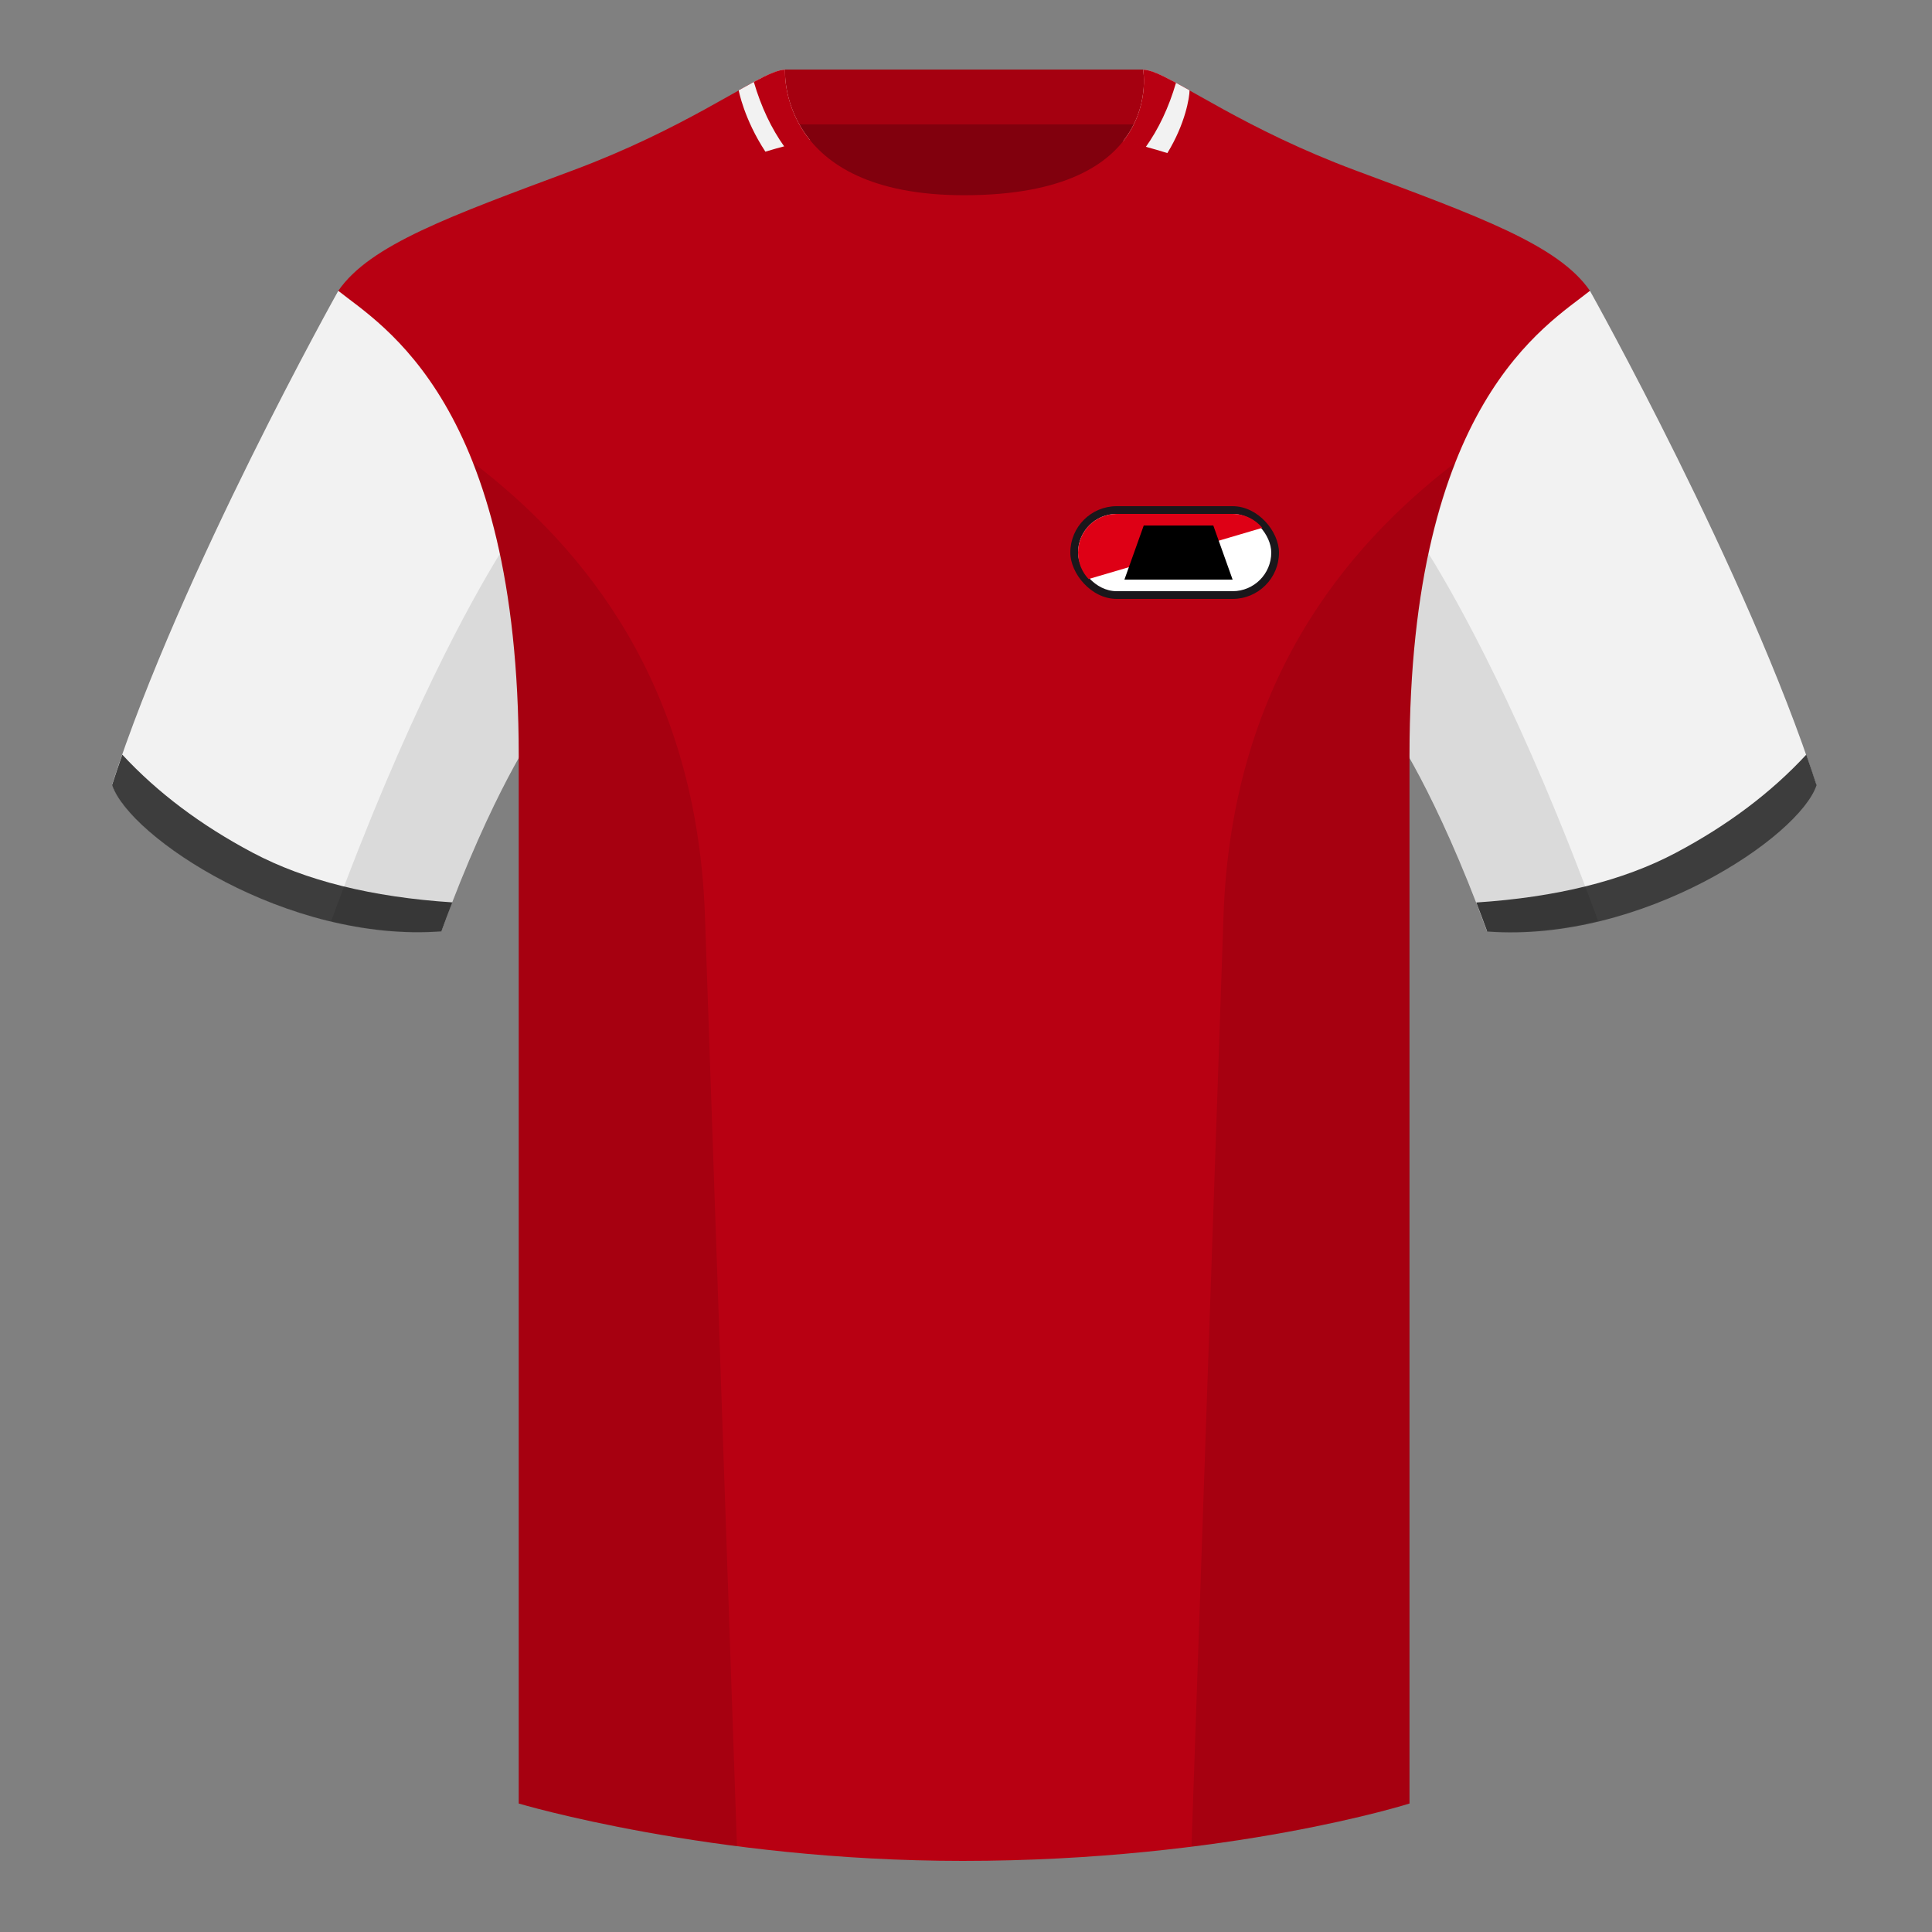
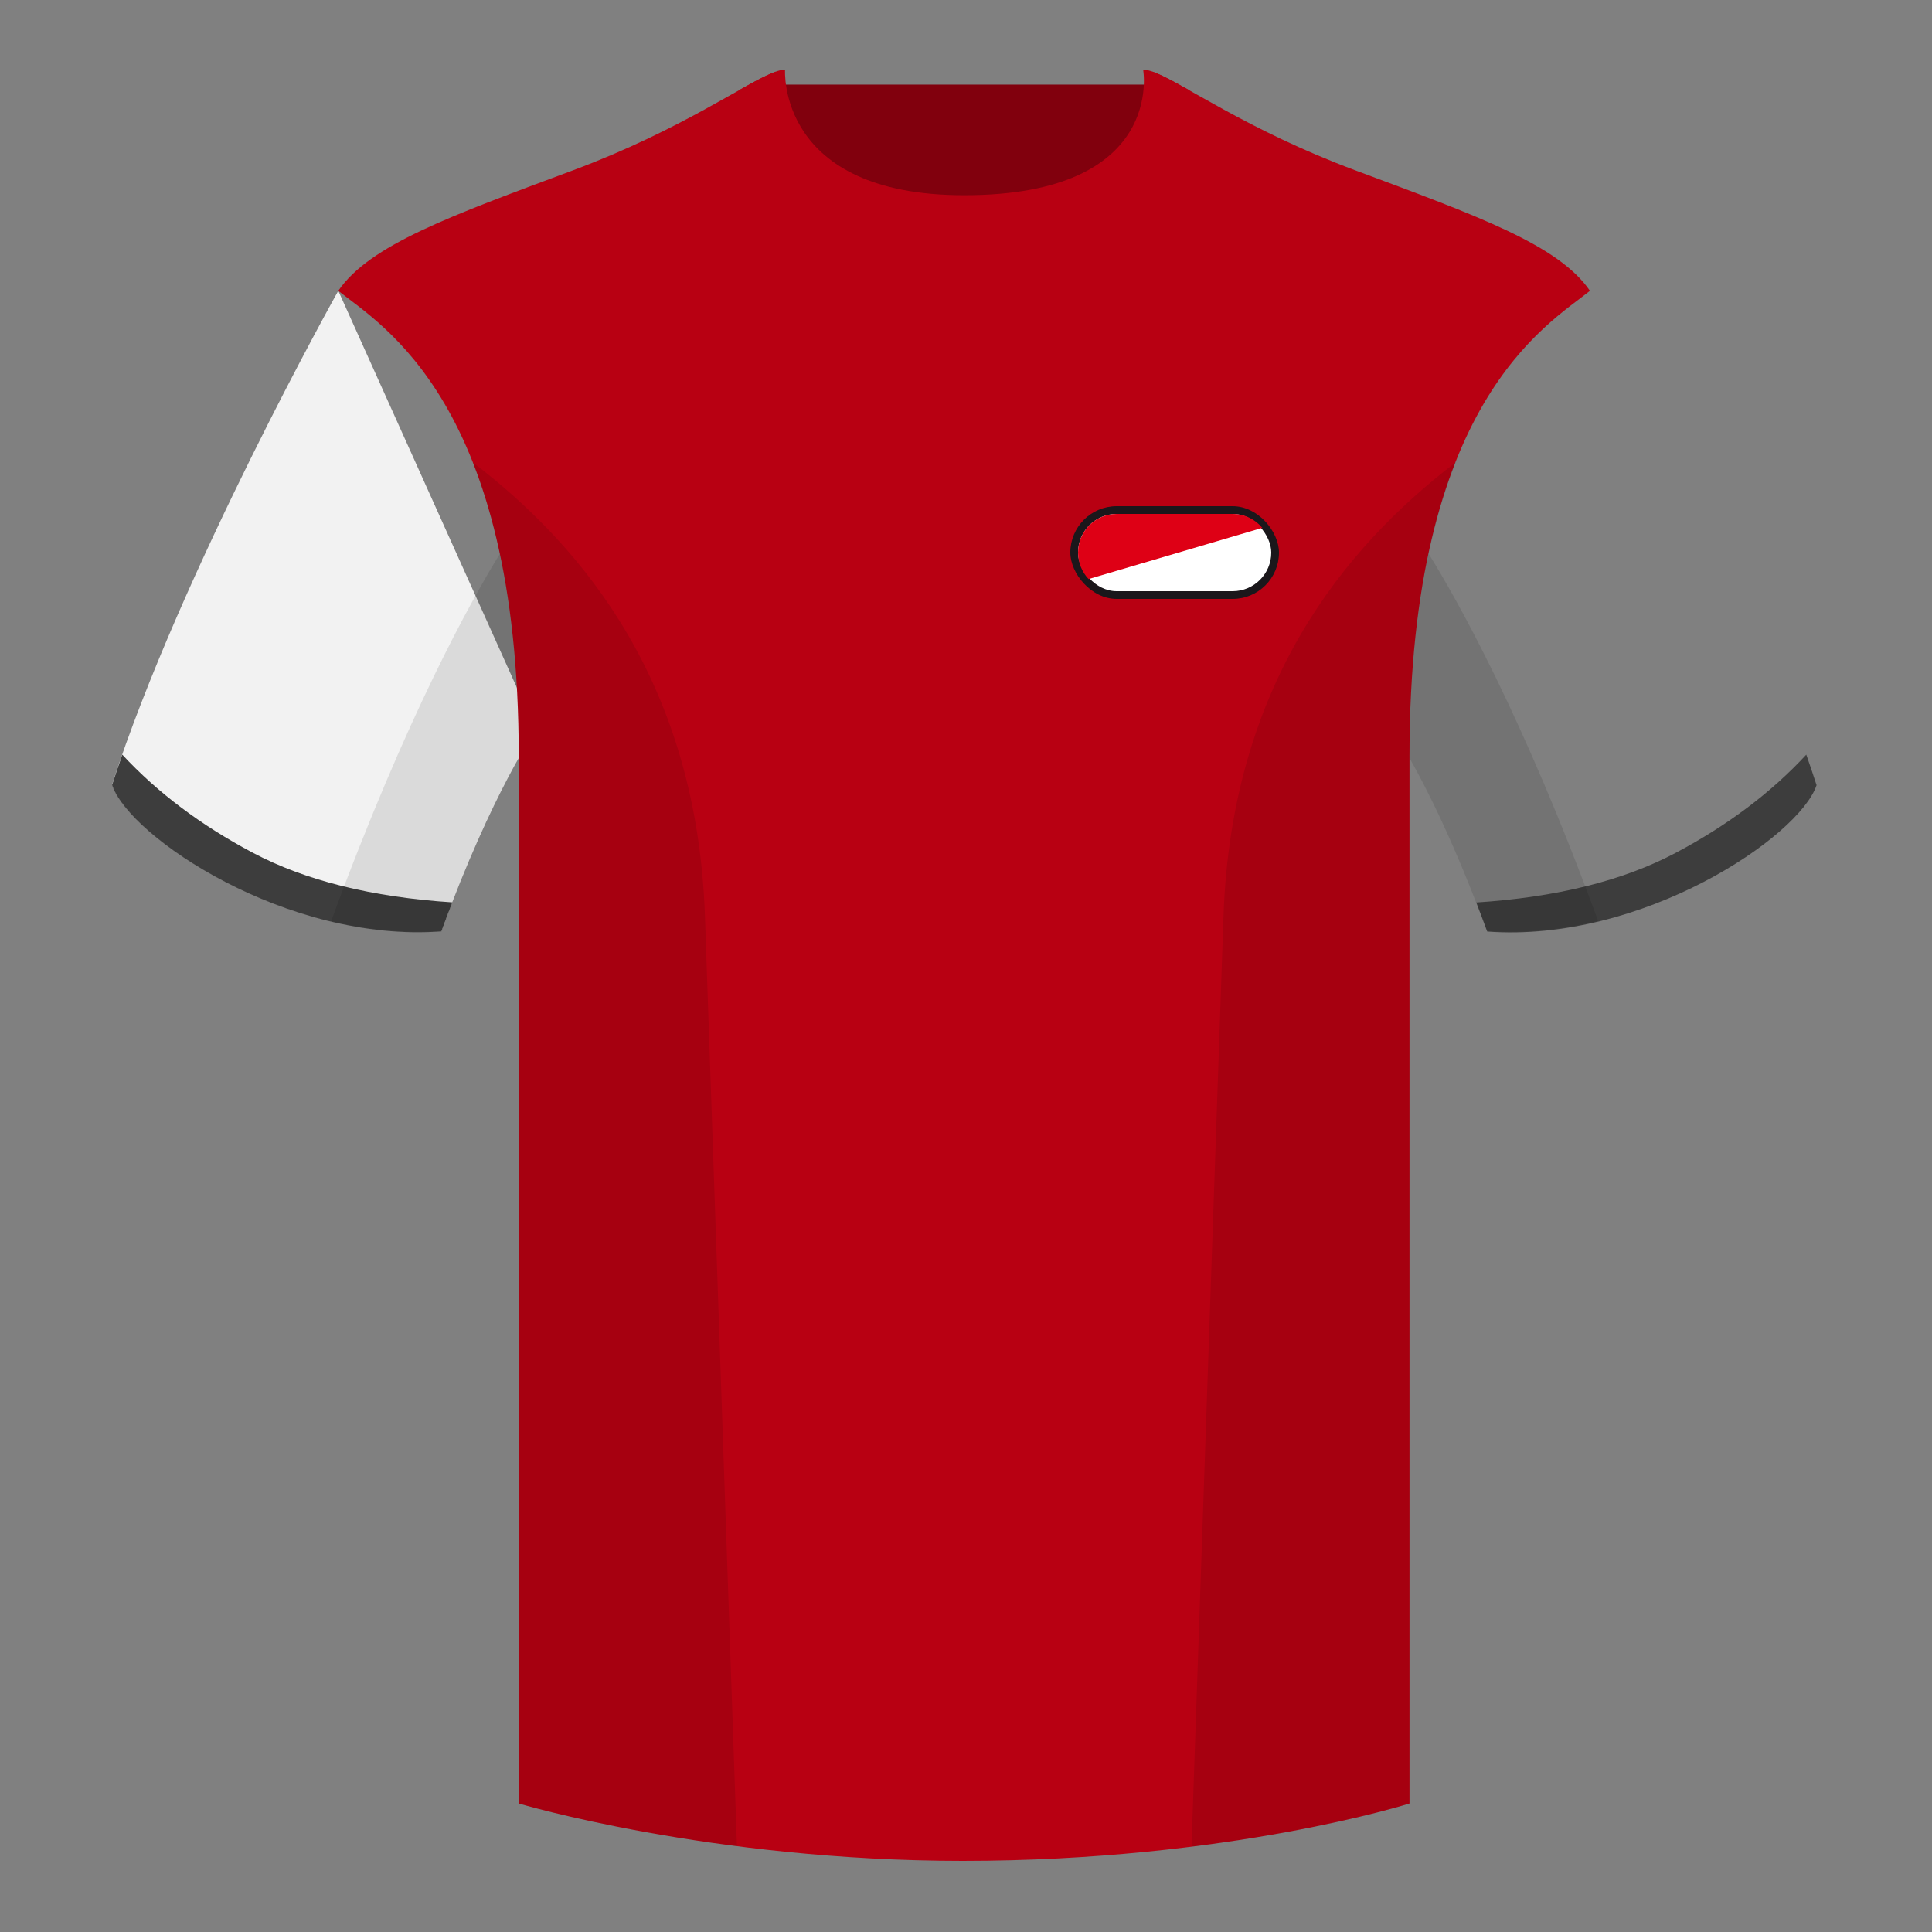
<svg xmlns="http://www.w3.org/2000/svg" width="130" height="130" viewBox="0 0 130 130" fill="none">
  <rect x="0" y="0" width="130" height="130" fill="#808080" stroke="none" />
  <path fill-rule="evenodd" clip-rule="evenodd" d="M52.782 28.39H77.129V5.693H52.782V28.39Z" fill="#81000D" />
-   <path fill-rule="evenodd" clip-rule="evenodd" d="M52.745 8.371H77.045V4.679H52.745V8.371Z" fill="#A50010" />
-   <path fill-rule="evenodd" clip-rule="evenodd" d="M22.763 19.568C22.763 19.568 12.165 38.496 7.541 52.788C8.696 56.265 19.295 63.411 29.701 62.638C33.169 53.174 36.061 49.118 36.061 49.118C36.061 49.118 36.831 24.396 22.763 19.568" fill="#F2F2F2" />
-   <path fill-rule="evenodd" clip-rule="evenodd" d="M106.984 19.568C106.984 19.568 117.582 38.496 122.206 52.788C121.05 56.265 110.452 63.411 100.046 62.638C96.577 53.174 93.686 49.118 93.686 49.118C93.686 49.118 92.916 24.396 106.984 19.568" fill="#F2F2F2" />
+   <path fill-rule="evenodd" clip-rule="evenodd" d="M22.763 19.568C22.763 19.568 12.165 38.496 7.541 52.788C8.696 56.265 19.295 63.411 29.701 62.638C33.169 53.174 36.061 49.118 36.061 49.118" fill="#F2F2F2" />
  <path fill-rule="evenodd" clip-rule="evenodd" d="M64.874 15.004C51.852 15.004 52.446 4.741 52.201 4.827C50.246 5.508 45.926 8.711 38.567 11.456C30.28 14.546 24.884 16.478 22.763 19.568C25.653 21.886 34.904 27.1 34.904 50.858V121.354C34.904 121.354 47.815 125.216 64.774 125.216C82.695 125.216 94.842 121.354 94.842 121.354V50.858C94.842 27.1 104.093 21.886 106.984 19.568C104.864 16.478 99.468 14.546 91.181 11.456C83.807 8.706 79.486 5.497 77.537 4.824C77.295 4.74 78.623 15.004 64.874 15.004Z" fill="#B80012" />
  <path fill-rule="evenodd" clip-rule="evenodd" d="M121.54 50.779C121.783 51.472 122.015 52.157 122.233 52.832C121.078 56.31 110.479 63.456 100.073 62.682C99.824 62.003 99.578 61.352 99.336 60.727C104.743 60.374 109.214 59.262 112.75 57.39C116.242 55.541 119.172 53.338 121.54 50.779V50.779Z" fill="#3D3D3D" />
  <path fill-rule="evenodd" clip-rule="evenodd" d="M8.23 50.779C10.597 53.334 13.524 55.534 17.011 57.38C20.55 59.254 25.025 60.367 30.437 60.719C30.195 61.343 29.949 61.994 29.7 62.673C19.294 63.447 8.696 56.3 7.54 52.823C7.757 52.151 7.988 51.469 8.23 50.779V50.779Z" fill="#3D3D3D" />
  <path fill-rule="evenodd" clip-rule="evenodd" d="M64.89 16.575C78.274 16.575 80.042 7.243 80.042 6.077C78.541 5.234 77.513 4.687 76.92 4.687C76.92 4.687 78.449 13.136 64.873 13.136C52.258 13.136 52.826 4.687 52.826 4.687C52.233 4.687 51.205 5.234 49.705 6.077C49.705 6.077 51.621 16.575 64.89 16.575" fill="#B80012" />
-   <path fill-rule="evenodd" clip-rule="evenodd" d="M51.501 10.205C50.057 8.003 49.705 6.077 49.705 6.077C51.205 5.234 52.233 4.687 52.826 4.687C52.826 4.687 52.66 7.155 54.499 9.423C53.464 9.652 52.464 9.913 51.501 10.205V10.205ZM75.576 9.497C77.377 7.209 76.92 4.687 76.92 4.687C77.513 4.687 78.541 5.234 80.042 6.077C80.042 6.545 79.757 8.33 78.549 10.3C77.595 10.001 76.604 9.733 75.576 9.497H75.576Z" fill="#F2F2F2" />
-   <path fill-rule="evenodd" clip-rule="evenodd" d="M54.531 9.462C53.938 9.592 53.356 9.732 52.787 9.883C51.903 8.646 51.215 7.19 50.723 5.514C51.683 4.999 52.378 4.687 52.826 4.687C52.826 4.687 52.658 7.183 54.531 9.462V9.462ZM75.546 9.536C77.382 7.237 76.92 4.687 76.92 4.687C77.384 4.687 78.115 5.022 79.131 5.572C78.643 7.238 77.959 8.686 77.079 9.916C76.577 9.781 76.066 9.654 75.546 9.536L75.546 9.536Z" fill="#B80012" />
  <rect x="72.02" y="34.06" width="14.04" height="6.24" rx="3.12" fill="#1A171B" />
  <rect x="72.54" y="34.58" width="13" height="5.2" rx="2.6" fill="white" />
  <path fill-rule="evenodd" clip-rule="evenodd" d="M82.94 34.58C83.744 34.58 84.462 34.945 84.939 35.518L73.248 38.963C72.809 38.497 72.54 37.87 72.54 37.18C72.54 35.744 73.704 34.58 75.14 34.58H82.94Z" fill="#DE0015" />
-   <path fill-rule="evenodd" clip-rule="evenodd" d="M76.96 35.36H81.64L82.94 39H75.66L76.96 35.36Z" fill="black" />
  <path fill-rule="evenodd" clip-rule="evenodd" d="M107.532 61.964C105.117 62.546 102.575 62.826 100.044 62.638C97.913 56.822 96 53.048 94.841 51.003V121.354C94.841 121.354 89.355 123.098 80.316 124.242C80.269 124.237 80.222 124.232 80.174 124.227C80.663 109.98 81.662 80.945 82.326 61.643C82.861 46.107 90.408 36.868 97.952 31.109C97.257 32.872 96.633 34.907 96.132 37.263C98.044 40.344 102.486 48.2 107.528 61.953C107.53 61.957 107.531 61.96 107.532 61.964ZM49.586 124.227C40.682 123.082 34.903 121.354 34.903 121.354V51.005C33.744 53.05 31.831 56.823 29.7 62.638C27.195 62.824 24.68 62.552 22.287 61.982C22.288 61.974 22.29 61.965 22.292 61.957C27.331 48.216 31.732 40.359 33.631 37.271C33.129 34.912 32.506 32.874 31.809 31.109C39.353 36.868 46.901 46.107 47.435 61.643C48.099 80.945 49.098 109.98 49.587 124.227L49.586 124.227Z" fill="black" fill-opacity="0.1" />
</svg>